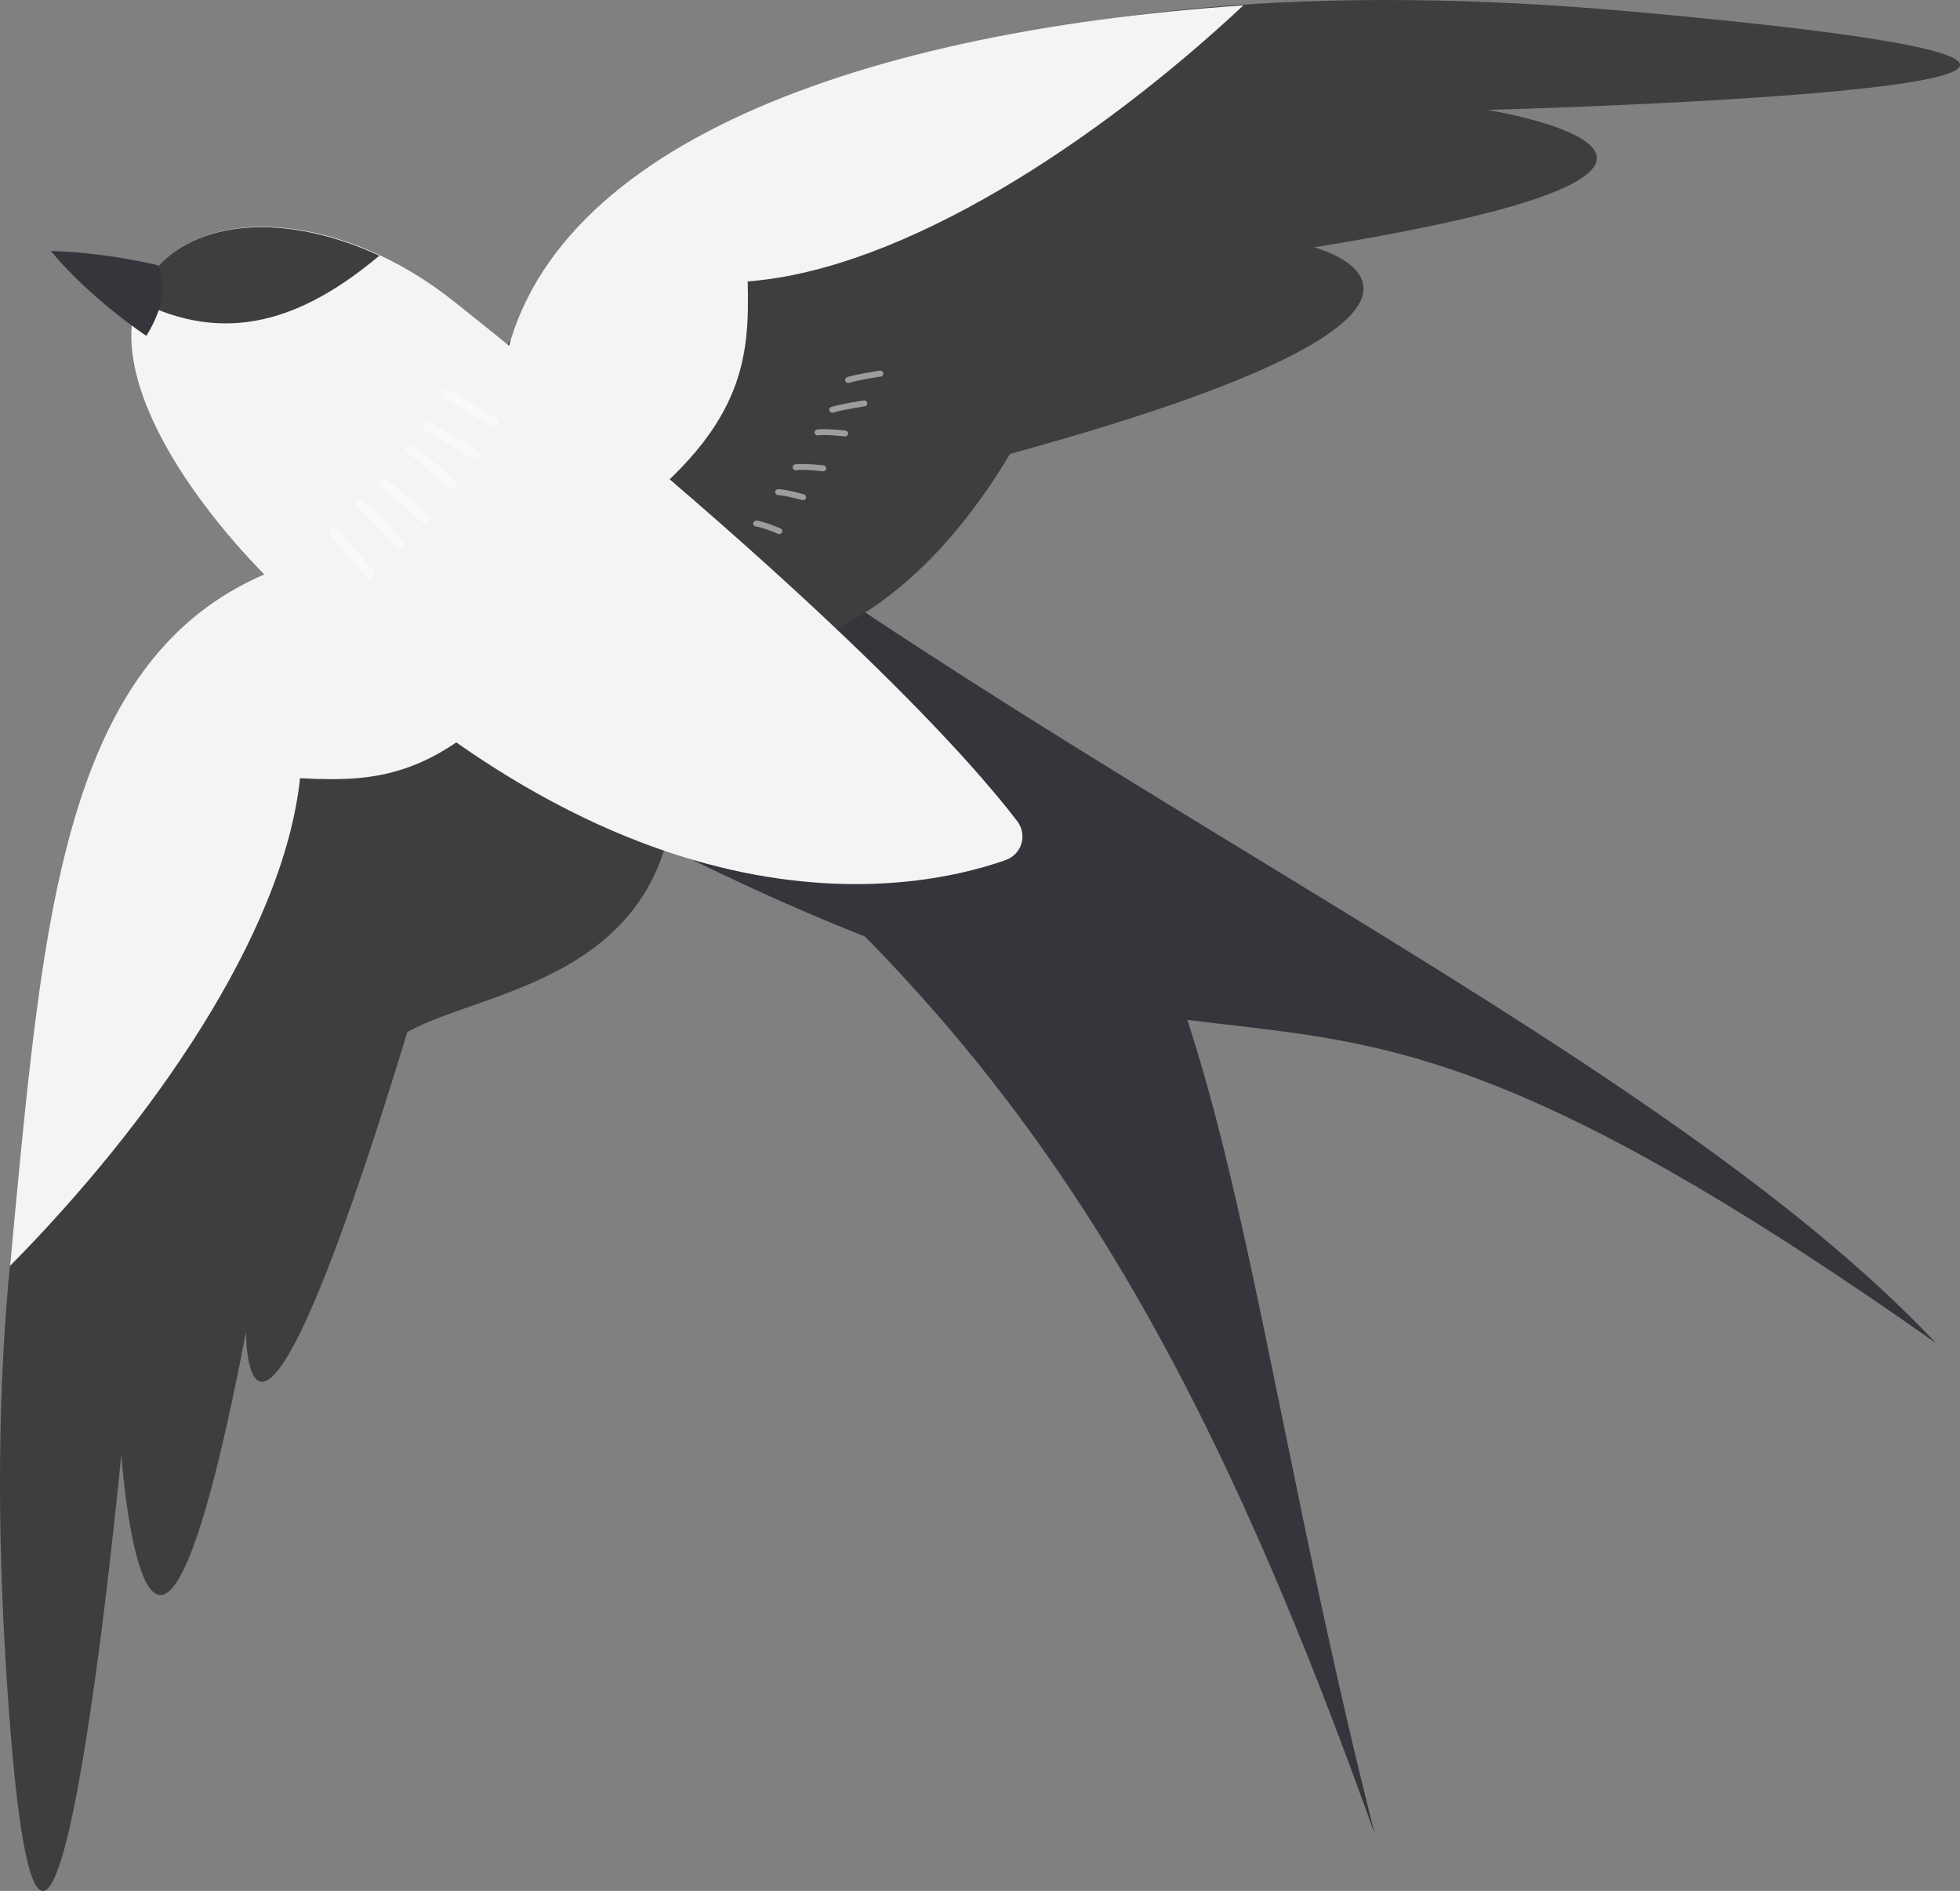
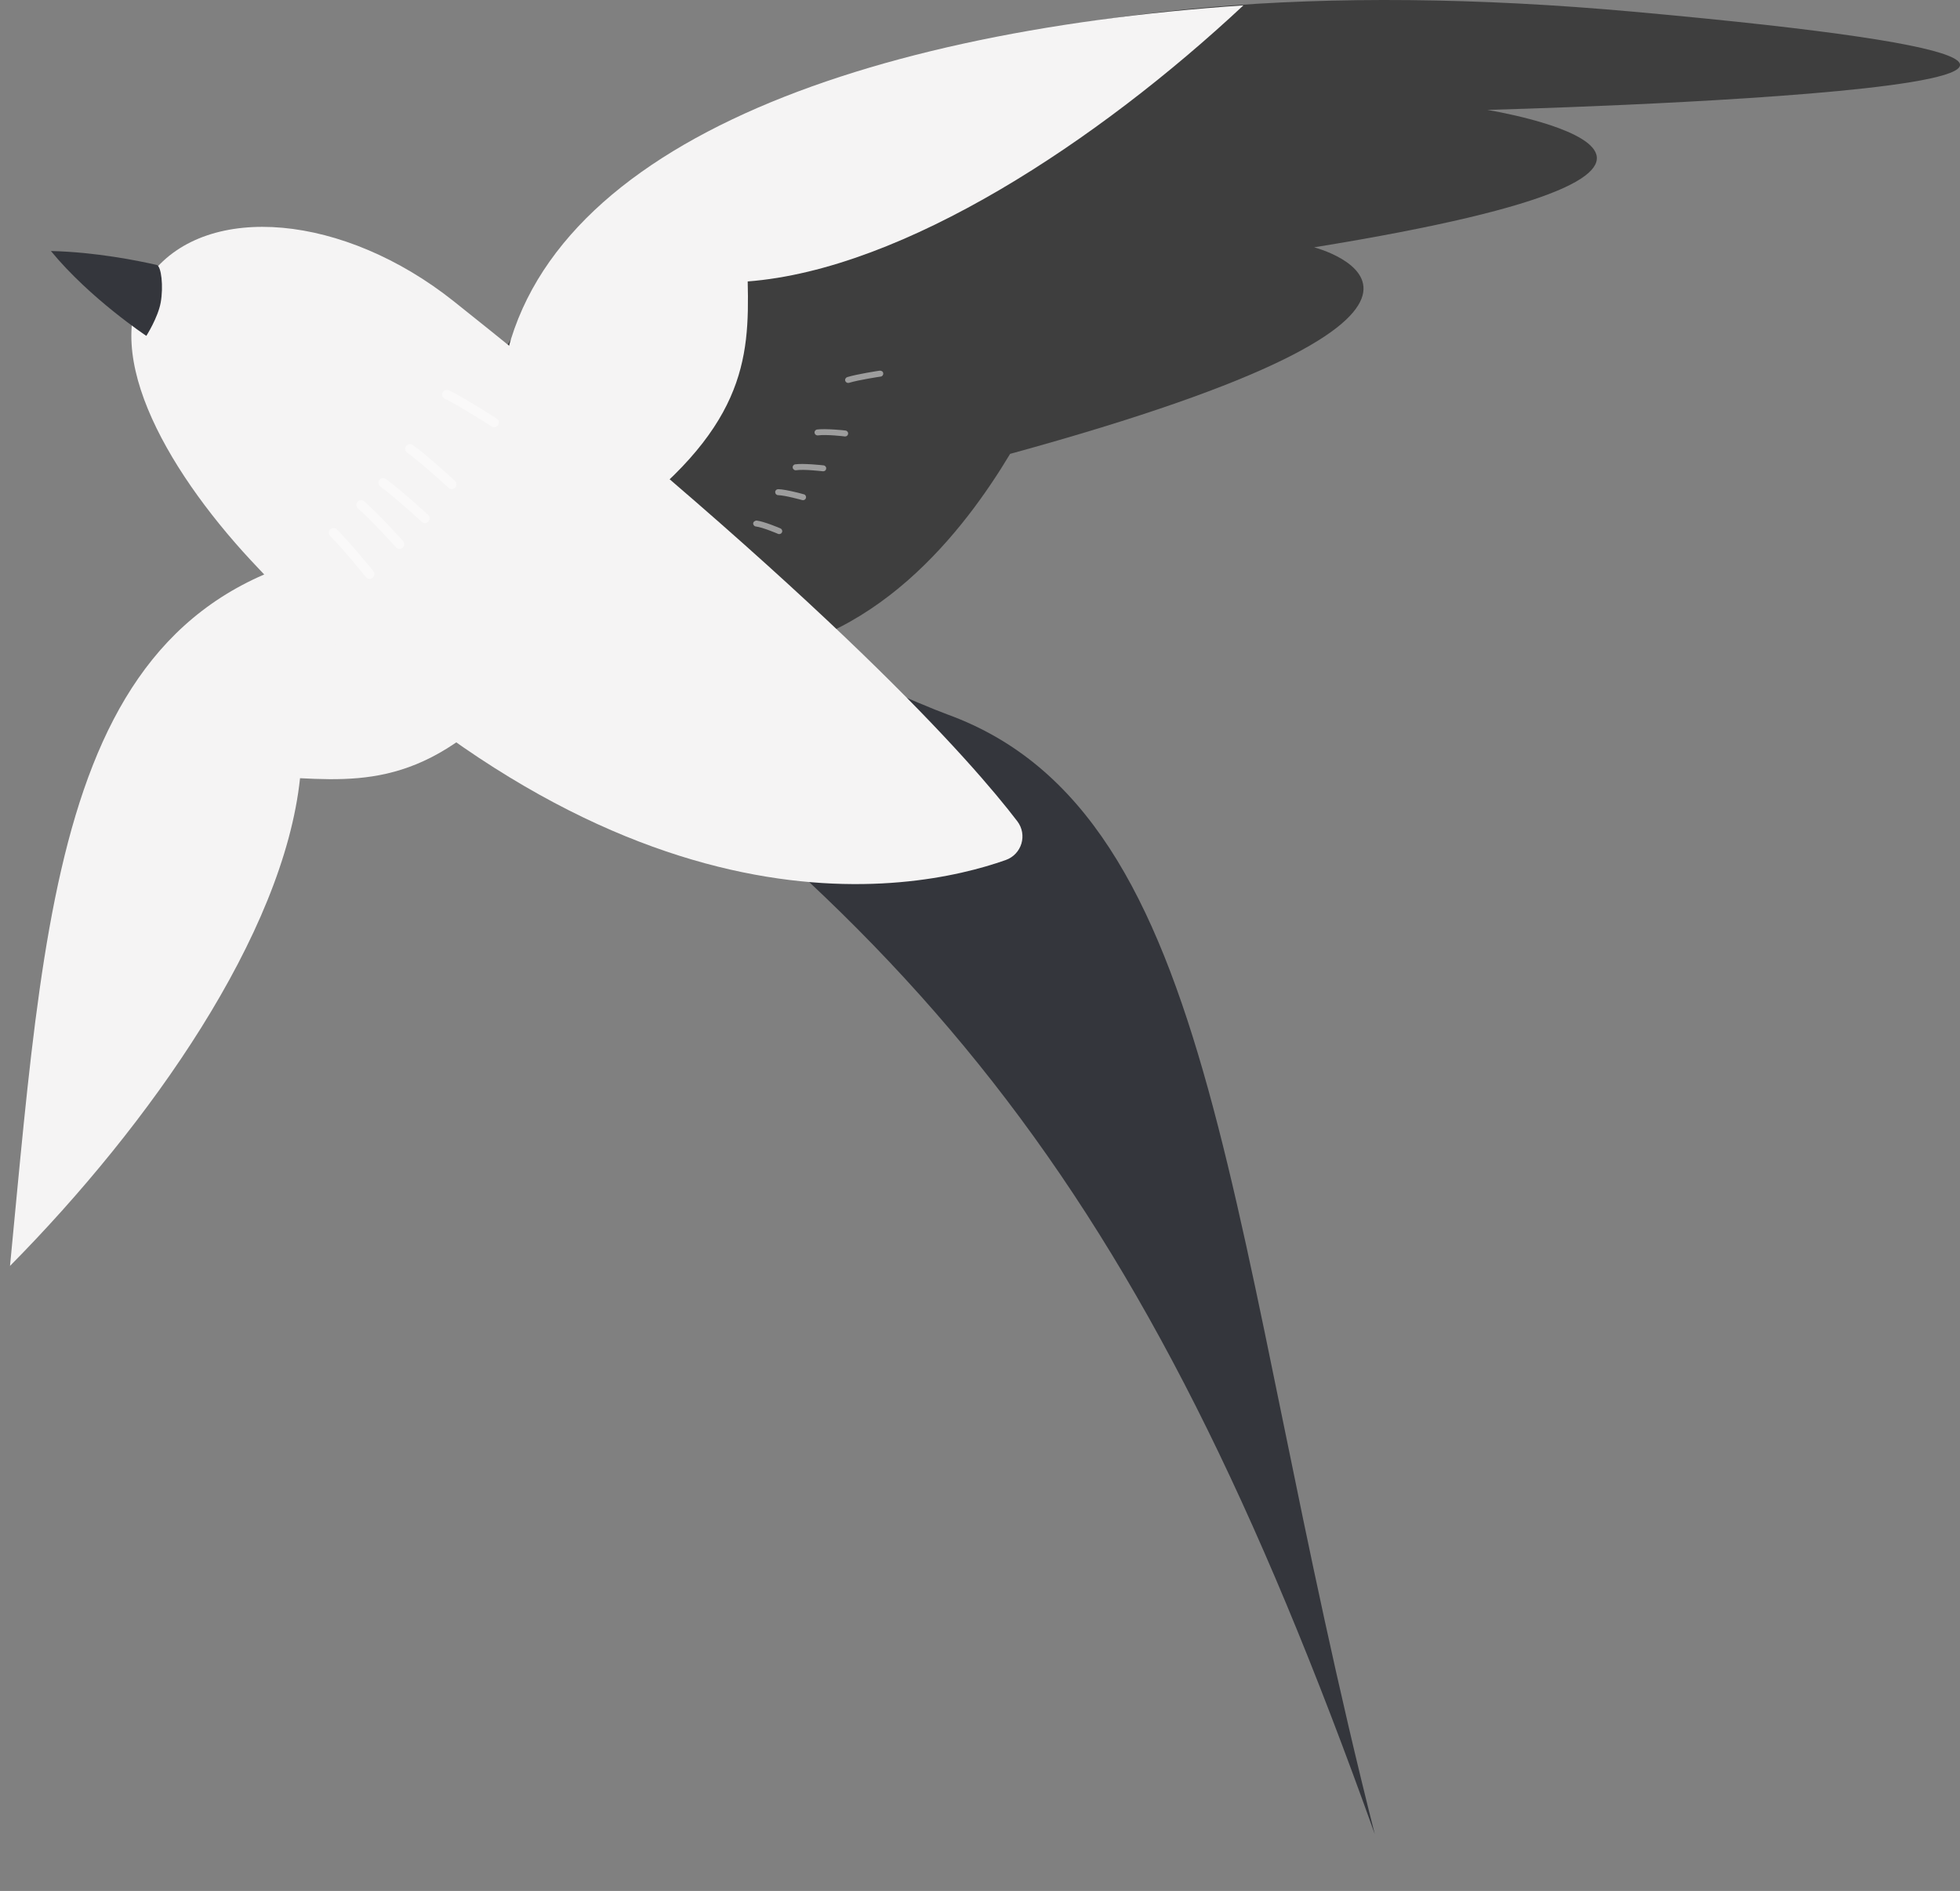
<svg xmlns="http://www.w3.org/2000/svg" x="0px" y="0px" viewBox="0 0 41.305 39.85" style="vertical-align: middle; max-width: 100%; width: 100%;" width="100%">
  <rect x="0" y="0" width="41.305" height="39.85" fill="#808080" stroke="none" />
  <g>
    <g>
      <g>
        <g>
          <path d="M8.409,11.958c10.921,7.236,15.597,12.789,20.563,26.694      c-3.176-12.528-3.189-21.477-9.001-23.594C17.641,14.21-2.799,4.532,8.409,11.958z" fill="rgb(52,54,60)">
       </path>
        </g>
      </g>
      <g>
        <g>
-           <path d="M11.611,8.067c9.721,7.977,23.106,13.77,29.188,20.238      c-15.581-10.988-12.502-2.876-28.342-11.273C10.266,15.871,9.298,6.169,11.611,8.067z" fill="rgb(52,54,60)">
-        </path>
-         </g>
+           </g>
      </g>
    </g>
    <g>
      <g>
        <g>
          <g>
            <path d="M15.409,13.843c3.016-0.159,4.928-2.695,5.878-4.278c11.262-3.089,6.407-4.353,6.407-4.353       c10.77-1.745,3.65-2.896,3.65-2.896s20.203-0.526,3.069-2.07C21.19-0.945,13.339,2.272,10.183,8.129L15.409,13.843z" fill="rgb(62,62,62)">
        </path>
          </g>
        </g>
        <g>
          <g>
            <path d="M26.204,0.113c-3.061,2.86-7.15,5.565-10.447,5.818c0.039,1.661-0.063,3.135-2.855,5.17       l-2.36-2.822C11.027,3.238,17.857,0.68,26.204,0.113z" fill="rgb(245,244,244)">
        </path>
          </g>
        </g>
      </g>
    </g>
    <g>
      <g>
        <g>
          <g>
-             <path d="M14.241,16.277c-0.048,4.384-4.048,4.567-5.656,5.472c-3.406,11.17-3.402,6.325-3.402,6.325       c-2.05,10.717-2.627,2.583-2.627,2.583S0.895,48.14,0.111,34.887s2.622-21.007,8.566-23.996L14.241,16.277z" fill="rgb(62,62,62)">
-         </path>
-           </g>
+             </g>
        </g>
        <g>
          <g>
            <path d="M0.211,26.678c2.946-2.979,5.765-6.989,6.112-10.278c1.66,0.086,3.135,0.026,5.249-2.707       l-3.151-2.227C1.323,11.943,1.014,18.351,0.211,26.678z" fill="rgb(245,244,244)">
        </path>
          </g>
        </g>
      </g>
    </g>
    <g>
      <g>
        <path d="M5.289,11.811c7.677,8.263,13.951,7.004,15.904,6.314c0.34-0.12,0.464-0.532,0.245-0.819     c-0.936-1.226-3.865-4.581-11.871-10.953c-2.324-1.85-5.19-2.095-6.371-0.588S3.463,9.845,5.289,11.811z" fill="rgb(245,244,244)">
      </path>
      </g>
    </g>
    <g>
      <g>
-         <path d="M7.995,5.388C6.369,6.751,4.752,7.293,2.878,6.322c0.081-0.199,0.184-0.387,0.318-0.558     C4.121,4.584,6.07,4.494,7.995,5.388z" fill="rgb(62,62,62)">
-       </path>
-       </g>
+         </g>
    </g>
    <g>
      <g>
        <path d="M3.301,5.583C2.922,5.496,2.013,5.311,1.073,5.29c0.825,1.004,2.011,1.788,2.011,1.788     s0.246-0.386,0.303-0.705C3.446,6.044,3.402,5.606,3.301,5.583z" fill="rgb(52,54,60)">
      </path>
      </g>
    </g>
    <g>
      <g style="opacity:0.49;">
        <g>
          <path d="M10.414,9.003c-0.018,0-0.037-0.006-0.053-0.017c-0.008-0.004-0.703-0.45-0.986-0.582      c-0.049-0.022-0.07-0.08-0.048-0.13c0.025-0.05,0.082-0.069,0.132-0.048c0.294,0.136,0.979,0.576,1.008,0.595      c0.047,0.028,0.06,0.089,0.03,0.136C10.478,8.986,10.446,9.003,10.414,9.003z" fill="rgb(255, 255, 255)">
       </path>
        </g>
      </g>
      <g style="opacity:0.49;">
        <g>
-           <path d="M10.017,9.69c-0.018,0-0.037-0.006-0.053-0.017C9.956,9.668,9.262,9.22,8.979,9.088      c-0.049-0.022-0.07-0.08-0.048-0.13C8.957,8.906,9.014,8.889,9.063,8.91c0.294,0.136,0.979,0.578,1.007,0.598      c0.047,0.028,0.06,0.091,0.029,0.136C10.081,9.672,10.049,9.69,10.017,9.69z" fill="rgb(255, 255, 255)">
-        </path>
-         </g>
+           </g>
      </g>
      <g style="opacity:0.49;">
        <g>
          <path d="M9.521,10.307c-0.024,0-0.048-0.009-0.067-0.026c-0.005-0.006-0.616-0.565-0.871-0.74      C8.538,9.508,8.526,9.447,8.557,9.402C8.588,9.358,8.65,9.35,8.695,9.376c0.266,0.184,0.867,0.736,0.893,0.758      c0.04,0.037,0.042,0.1,0.005,0.141C9.574,10.296,9.548,10.307,9.521,10.307z" fill="rgb(255, 255, 255)">
       </path>
        </g>
      </g>
      <g style="opacity:0.49;">
        <g>
          <path d="M8.955,11.023c-0.024,0-0.048-0.009-0.066-0.026c-0.006-0.006-0.617-0.563-0.872-0.743      c-0.044-0.03-0.055-0.091-0.025-0.136c0.032-0.045,0.093-0.056,0.137-0.024c0.266,0.184,0.867,0.734,0.892,0.756      c0.041,0.037,0.043,0.1,0.006,0.141C9.008,11.012,8.982,11.023,8.955,11.023z" fill="rgb(255, 255, 255)">
       </path>
        </g>
      </g>
      <g style="opacity:0.49;">
        <g>
          <path d="M8.421,11.567c-0.027,0-0.053-0.011-0.073-0.032c-0.006-0.006-0.563-0.619-0.801-0.818      c-0.042-0.035-0.048-0.097-0.013-0.139c0.036-0.043,0.099-0.048,0.139-0.013c0.25,0.208,0.798,0.812,0.821,0.836      c0.037,0.041,0.034,0.104-0.006,0.141C8.469,11.558,8.445,11.567,8.421,11.567z" fill="rgb(255, 255, 255)">
       </path>
        </g>
      </g>
      <g style="opacity:0.49;">
        <g>
          <path d="M7.789,12.199c-0.028,0-0.057-0.013-0.077-0.037c-0.005-0.006-0.525-0.649-0.752-0.864      c-0.04-0.037-0.042-0.1-0.004-0.139c0.039-0.041,0.102-0.039,0.139-0.004c0.237,0.223,0.75,0.855,0.772,0.881      c0.034,0.043,0.027,0.106-0.015,0.139C7.832,12.19,7.811,12.199,7.789,12.199z" fill="rgb(255, 255, 255)">
       </path>
        </g>
      </g>
    </g>
    <g>
      <g style="opacity:0.49;">
        <g>
          <path d="M17.874,8.07c-0.027,0-0.052-0.017-0.061-0.043c-0.011-0.035,0.009-0.069,0.042-0.08      c0.204-0.063,0.666-0.134,0.685-0.136c0.038,0,0.068,0.017,0.073,0.054c0.005,0.035-0.018,0.067-0.053,0.071      c-0.005,0-0.473,0.071-0.668,0.132C17.887,8.07,17.881,8.07,17.874,8.07z" fill="rgb(255, 255, 255)">
       </path>
        </g>
      </g>
      <g style="opacity:0.49;">
        <g>
-           <path d="M17.539,8.698c-0.027,0-0.052-0.017-0.061-0.043c-0.011-0.035,0.009-0.069,0.041-0.08      c0.204-0.063,0.666-0.134,0.685-0.136c0.04-0.004,0.067,0.019,0.073,0.054c0.005,0.035-0.018,0.067-0.053,0.071      c-0.005,0-0.473,0.071-0.666,0.132C17.552,8.698,17.545,8.698,17.539,8.698z" fill="rgb(255, 255, 255)">
-        </path>
-         </g>
+           </g>
      </g>
      <g style="opacity:0.49;">
        <g>
          <path d="M17.81,9.198c-0.002,0-0.004,0-0.006,0c-0.005-0.002-0.397-0.048-0.569-0.022      c-0.002,0-0.004,0-0.006,0c-0.032,0-0.06-0.024-0.063-0.056c-0.004-0.035,0.021-0.065,0.056-0.069      c0.175-0.022,0.577,0.017,0.595,0.022c0.035,0.004,0.061,0.035,0.056,0.069C17.87,9.174,17.843,9.198,17.81,9.198z" fill="rgb(255, 255, 255)">
       </path>
        </g>
      </g>
      <g style="opacity:0.49;">
        <g>
          <path d="M17.349,9.932c-0.002,0-0.004,0-0.006,0c-0.004,0-0.399-0.048-0.569-0.022      c-0.03,0.006-0.066-0.022-0.069-0.056C16.7,9.82,16.725,9.789,16.76,9.785c0.176-0.024,0.577,0.019,0.595,0.022      c0.035,0.004,0.061,0.035,0.056,0.069C17.409,9.908,17.382,9.932,17.349,9.932z" fill="rgb(255, 255, 255)">
       </path>
        </g>
      </g>
      <g style="opacity:0.49;">
        <g>
          <path d="M16.924,10.541c-0.005,0-0.012,0-0.017-0.002c-0.003,0-0.356-0.1-0.509-0.104      c-0.035,0-0.062-0.03-0.062-0.065c0.001-0.035,0.029-0.061,0.064-0.061c0.001,0,0.001,0,0.002,0      c0.168,0.004,0.524,0.104,0.539,0.108c0.034,0.009,0.053,0.043,0.043,0.078C16.977,10.523,16.952,10.541,16.924,10.541z" fill="rgb(255, 255, 255)">
       </path>
        </g>
      </g>
      <g style="opacity:0.49;">
        <g>
          <path d="M16.422,11.255c-0.009,0-0.016,0-0.025-0.004c-0.003-0.002-0.326-0.139-0.469-0.156      c-0.035-0.004-0.06-0.037-0.055-0.071c0.004-0.032,0.04-0.052,0.07-0.054c0.161,0.019,0.489,0.158,0.503,0.165      c0.032,0.013,0.048,0.052,0.034,0.082C16.469,11.242,16.447,11.255,16.422,11.255z" fill="rgb(255, 255, 255)">
       </path>
        </g>
      </g>
    </g>
  </g>
</svg>